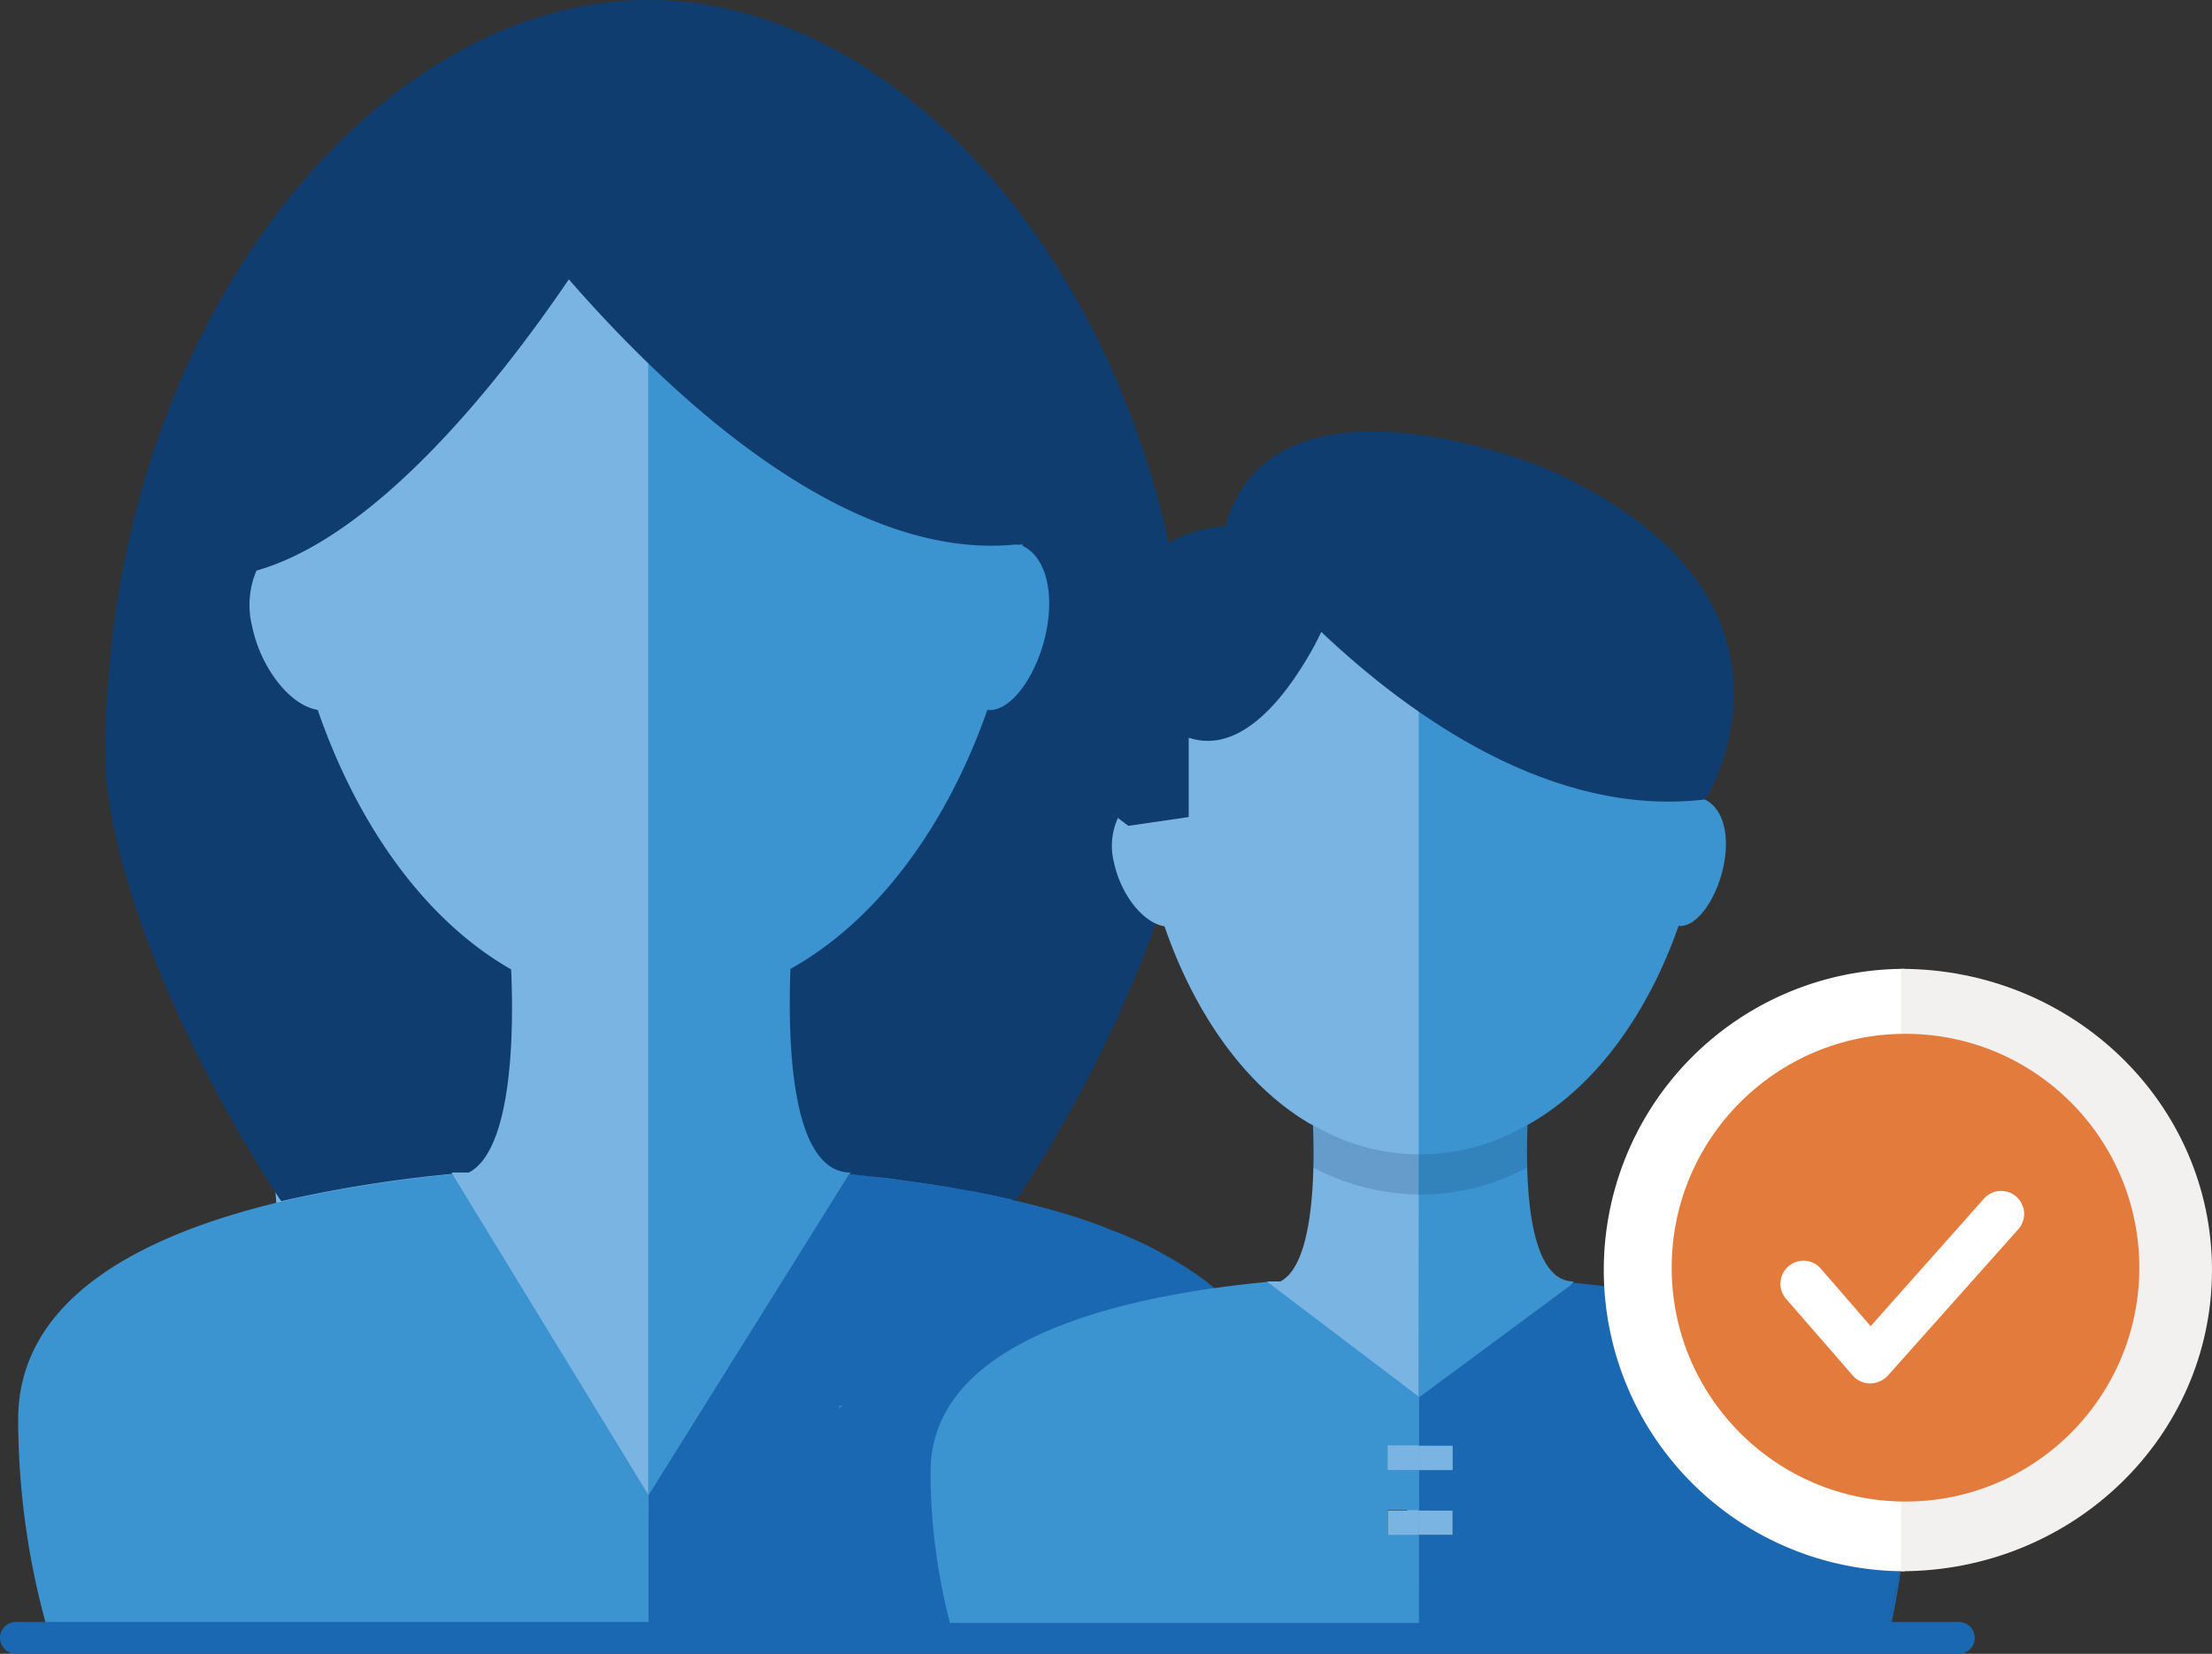
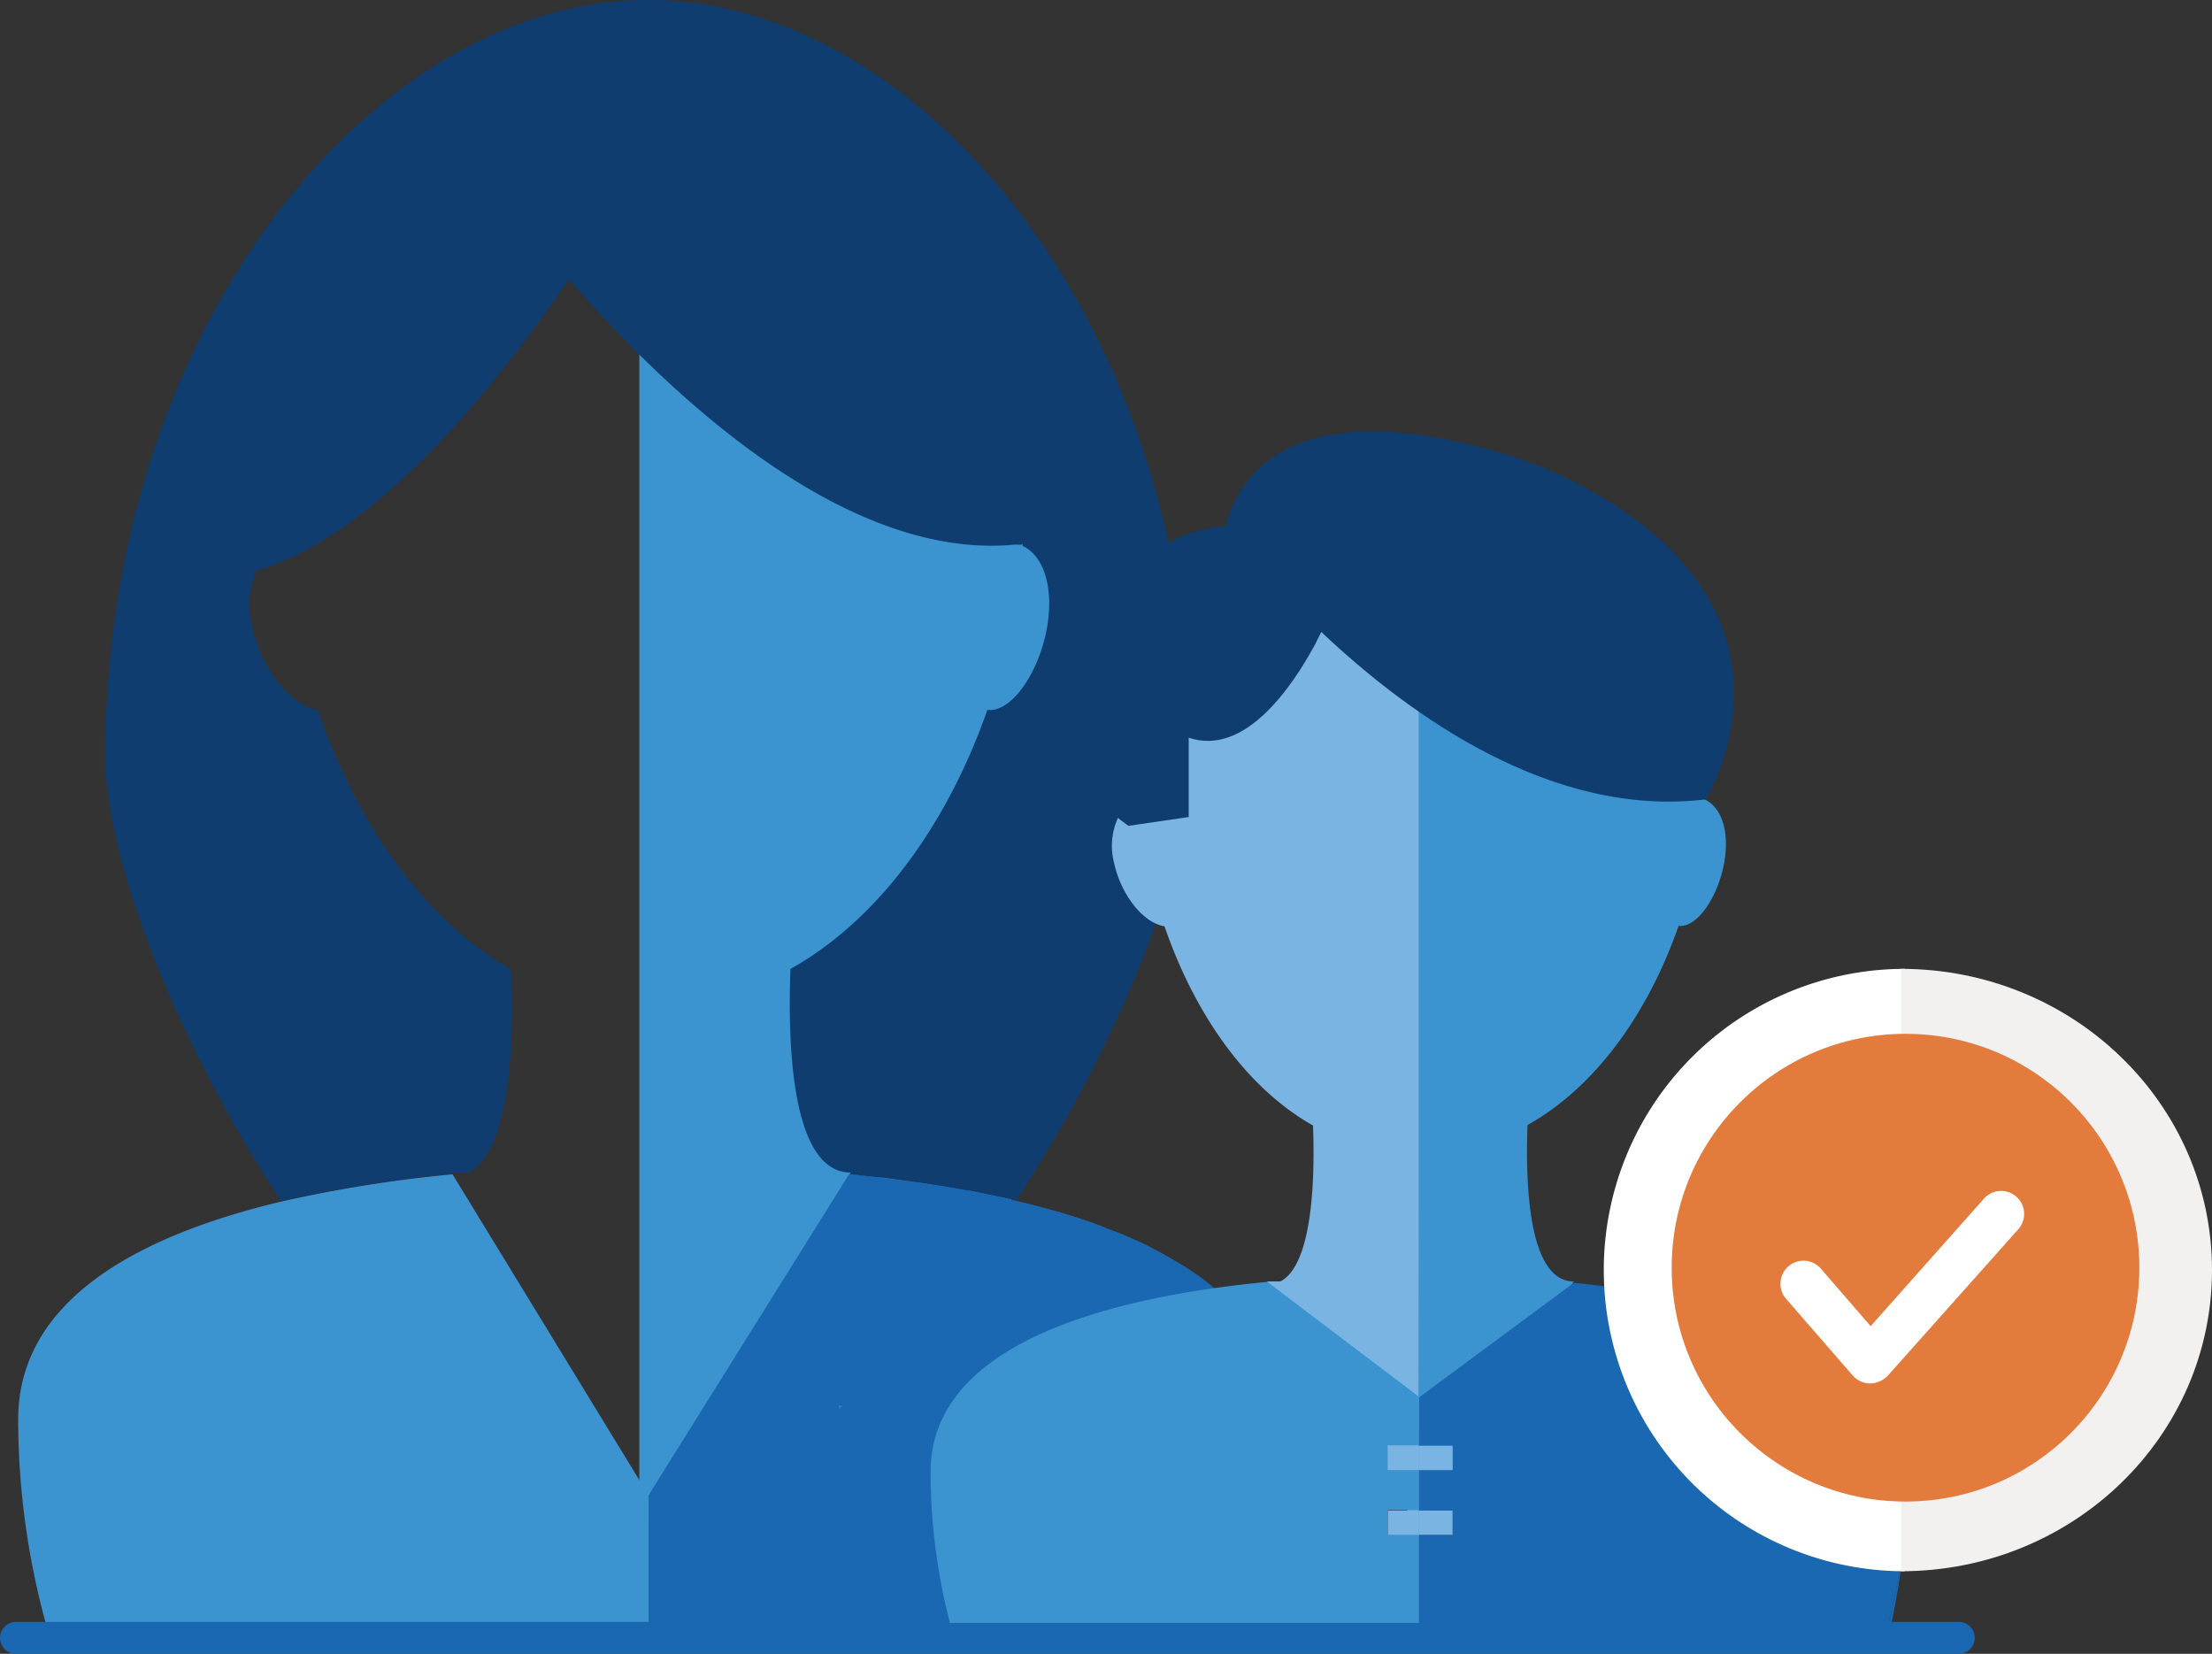
<svg xmlns="http://www.w3.org/2000/svg" viewBox="0 0 364.557 272.512">
  <rect x="0" y="0" width="364.557" height="272.512" fill="#333333" stroke="none" />
  <defs>
    <style>
      .cls-1 {
        fill: #3b93d0;
      }

      .cls-2 {
        fill: #1b68b2;
      }

      .cls-3 {
        fill: #0f3d70;
      }

      .cls-4 {
        fill: #7ab4e2;
      }

      .cls-5 {
        fill: #3081c4;
      }

      .cls-6 {
        fill: none;
        stroke: #1b68b2;
        stroke-linecap: round;
        stroke-linejoin: round;
        stroke-miterlimit: 10;
        stroke-width: 5.257px;
      }

      .cls-7 {
        opacity: 0.2;
      }

      .cls-8 {
        fill: #fff;
      }

      .cls-9 {
        fill: #f2f1f0;
      }

      .cls-10 {
        fill: #e37b3d;
      }
    </style>
  </defs>
  <g id="Group_7572" data-name="Group 7572" transform="translate(0.029 -33.887)">
    <g id="Group_7371" data-name="Group 7371" transform="translate(2.6 33.887)">
      <path id="Path_3837" data-name="Path 3837" class="cls-1" d="M289.3,373.979Z" transform="translate(-81.134 -140.183)" />
      <path id="Path_3838" data-name="Path 3838" class="cls-1" d="M285.383,365.874h0c0-8.713-3.921-15.683-10.383-21.274C281.462,350.191,285.383,357.161,285.383,365.874Z" transform="translate(-77.217 -132.15)" />
      <path id="Path_3839" data-name="Path 3839" class="cls-2" d="M282.3,409.742h.8A150.58,150.58,0,0,0,287.31,374.6h0A127.652,127.652,0,0,1,282.3,409.742Z" transform="translate(-79.216 -140.368)" />
      <path id="Path_3840" data-name="Path 3840" class="cls-2" d="M289.3,374.436h0v0Z" transform="translate(-81.134 -140.203)" />
      <path id="Path_3841" data-name="Path 3841" class="cls-2" d="M184,422.425h7.842V420.9Q188.03,421.771,184,422.425Z" transform="translate(-52.29 -153.05)" />
      <path id="Path_3842" data-name="Path 3842" class="cls-2" d="M191.622,420.7c-2.759.653-5.591,1.162-8.423,1.67h.581q3.921-.653,7.842-1.525Z" transform="translate(-52.071 -152.996)" />
      <path id="Path_3843" data-name="Path 3843" class="cls-3" d="M155.784,78.781A80.926,80.926,0,0,0,146.2,78.2h0A80.926,80.926,0,0,1,155.784,78.781Z" transform="translate(-41.935 -59.177)" />
      <g id="Group_7370" data-name="Group 7370" transform="translate(0.363 0)">
        <path id="Path_3844" data-name="Path 3844" class="cls-1" d="M203.638,278.48l-59.538,30.5V73l47.195,13.069,23.234,51.551Z" transform="translate(-41.723 -57.752)" />
-         <path id="Path_3845" data-name="Path 3845" class="cls-4" d="M59.991,278.48l59.538,30.5V73l-47.2,13.069L49.1,137.621Z" transform="translate(-15.7 -57.752)" />
        <path id="Path_3846" data-name="Path 3846" class="cls-1" d="M252,331.5c1.162.436,2.323.944,3.485,1.452C254.323,332.444,253.162,331.936,252,331.5Z" transform="translate(-71.28 -128.562)" />
        <path id="Path_3847" data-name="Path 3847" class="cls-1" d="M269.5,340.5c1.38.944,2.686,1.96,3.921,2.977A34.606,34.606,0,0,0,269.5,340.5Z" transform="translate(-76.073 -131.027)" />
        <path id="Path_3848" data-name="Path 3848" class="cls-1" d="M236.4,326.3a96.987,96.987,0,0,1,9.512,3.05C242.935,328.26,239.74,327.244,236.4,326.3Z" transform="translate(-67.006 -127.137)" />
        <path id="Path_3849" data-name="Path 3849" class="cls-1" d="M263.5,336.8c1.016.581,2.033,1.162,2.977,1.743C265.533,337.962,264.517,337.381,263.5,336.8Z" transform="translate(-74.43 -130.013)" />
        <path id="Path_3850" data-name="Path 3850" class="cls-1" d="M256.8,333.5a34.182,34.182,0,0,1,3.267,1.6C258.978,334.516,257.889,334.008,256.8,333.5Z" transform="translate(-72.594 -129.109)" />
        <path id="Path_3851" data-name="Path 3851" class="cls-1" d="M106.856,371.141,74.909,318.863h0l-.218-.363A220.338,220.338,0,0,0,46.447,323C22.341,328.738,3.173,339.484,3.1,358.8h0a128.076,128.076,0,0,0,5.083,35.578H107V371.358Z" transform="translate(-3.1 -125.001)" />
        <path id="Path_3852" data-name="Path 3852" class="cls-1" d="M105.218,318.1h0Z" transform="translate(-31.013 -124.891)" />
        <path id="Path_3853" data-name="Path 3853" class="cls-1" d="M219.5,322.4c2.106.436,4.211.871,6.244,1.307C223.711,323.271,221.606,322.836,219.5,322.4Z" transform="translate(-62.377 -126.069)" />
        <path id="Path_3854" data-name="Path 3854" class="cls-1" d="M198.7,319.3c1.452.145,2.9.363,4.356.581C201.6,319.663,200.152,319.445,198.7,319.3Z" transform="translate(-56.679 -125.22)" />
        <path id="Path_3855" data-name="Path 3855" class="cls-1" d="M207.7,320.5c1.452.218,2.9.436,4.284.653C210.532,320.936,209.152,320.718,207.7,320.5Z" transform="translate(-59.145 -125.548)" />
        <path id="Path_3856" data-name="Path 3856" class="cls-2" d="M235.6,409.742h33.908A130.533,130.533,0,0,0,274.59,374.6a162.531,162.531,0,0,1-38.99,24.033Z" transform="translate(-66.787 -140.368)" />
        <path id="Path_3857" data-name="Path 3857" class="cls-2" d="M274.59,373.9a161.036,161.036,0,0,1-38.99,24.251v.29a162.529,162.529,0,0,0,38.99-24.033V373.9Z" transform="translate(-66.787 -140.176)" />
        <path id="Path_3858" data-name="Path 3858" class="cls-4" d="M146,391l.073.145V391Z" transform="translate(-42.244 -144.86)" />
        <path id="Path_3859" data-name="Path 3859" class="cls-4" d="M146.2,391h0v0Z" transform="translate(-42.298 -144.86)" />
        <path id="Path_3860" data-name="Path 3860" class="cls-1" d="M230.908,175.845V175.7H230.4A1.847,1.847,0,0,1,230.908,175.845Z" transform="translate(-65.363 -85.884)" />
        <path id="Path_3861" data-name="Path 3861" class="cls-1" d="M146.2,391.145h0l.145-.145h0Z" transform="translate(-42.298 -144.86)" />
        <path id="Path_3862" data-name="Path 3862" class="cls-1" d="M146.2,391v.145l.073-.145Z" transform="translate(-42.298 -144.86)" />
        <path id="Path_3863" data-name="Path 3863" class="cls-1" d="M187.5,318.1Z" transform="translate(-53.611 -124.891)" />
        <path id="Path_3864" data-name="Path 3864" class="cls-3" d="M159.4,79c32.31,3.776,51.043,27.01,51.043,61.862,0,2.686-.145,5.373-.363,8.059.29.073.508.145.8.218h.508c.218-2.832.363-5.591.363-8.35C211.823,105.937,192.582,82.7,159.4,79Z" transform="translate(-45.914 -59.396)" />
        <path id="Path_3865" data-name="Path 3865" class="cls-3" d="M230.1,175.518c-.29-.073-.508-.145-.8-.218v.145A2.723,2.723,0,0,0,230.1,175.518Z" transform="translate(-65.061 -85.775)" />
        <path id="Path_3866" data-name="Path 3866" class="cls-3" d="M229.2,175.445h0c.073-.073.073-.073.073-.145h0Z" transform="translate(-65.034 -85.775)" />
        <path id="Path_3867" data-name="Path 3867" class="cls-5" d="M189.4,371v.508c.218-.145.363-.363.581-.508Z" transform="translate(-54.132 -139.382)" />
        <path id="Path_3868" data-name="Path 3868" class="cls-2" d="M239.646,337.451c-1.234-1.017-2.541-2.033-3.921-2.977-.436-.29-.944-.654-1.452-.944-.944-.581-1.96-1.162-2.977-1.742-.508-.29-1.017-.581-1.6-.871-1.089-.581-2.178-1.089-3.267-1.6-1.162-.508-2.251-1.016-3.485-1.452-.581-.218-1.162-.436-1.815-.726-3.049-1.162-6.172-2.106-9.512-3.05-1.6-.436-3.267-.871-4.937-1.234a6.049,6.049,0,0,1-1.089-.29c-2.033-.436-4.139-.871-6.244-1.307-1.38-.29-2.832-.508-4.284-.726s-2.9-.436-4.284-.653c-.726-.073-1.452-.218-2.178-.29-1.452-.218-2.9-.363-4.356-.581-1.67-.218-3.34-.363-5.01-.508l-32.891,52.641-.145.218h0v23.017h26.865c2.832-.508,5.663-1.016,8.422-1.67v1.67h29.624v-11.4a163.3,163.3,0,0,0,38.99-24.251C250.1,350.012,246.181,343.041,239.646,337.451Zm-62.08,19.168h.581c-.218.145-.363.363-.581.508Z" transform="translate(-42.298 -125.001)" />
        <path id="Path_3869" data-name="Path 3869" class="cls-3" d="M112.425,52C66.828,52,22.9,106.528,22.9,176.522c0,17.353,11.908,47.485,28.97,73.406a218.329,218.329,0,0,1,28.244-4.5l-.145-.218H82.8c7.333-3.848,7.406-24.033,6.97-33.472-14.739-8.422-25.631-24.614-31.875-42.766-4.647-.726-9.439-7.043-10.819-13.8a14.448,14.448,0,0,1,.726-9.149h0c20.185-5.736,40.588-31.947,51.479-47.994,18.225,20.911,47.2,47.122,74.786,43.565v.363c3.34,1.525,5.155,6.535,4.066,13.215-1.234,7.406-5.809,14.3-9.875,13.8-6.317,18.079-17.426,34.271-32.456,42.693-.363,10.238-.363,33.545,9.947,33.545l-.218.29c1.67.145,3.34.363,5.01.508,1.452.145,2.9.363,4.356.581.726.073,1.452.218,2.178.29,1.452.218,2.9.436,4.284.653s2.832.508,4.284.726c2.106.436,4.211.871,6.244,1.307a6.05,6.05,0,0,1,1.089.29c17.063-25.921,28.97-56.053,28.97-73.406C201.951,106.528,158.023,52,112.425,52Z" transform="translate(-8.524 -52)" />
      </g>
      <line id="Line_510" data-name="Line 510" class="cls-6" x1="320.2" transform="translate(0 269.883)" />
    </g>
    <g id="Group_7375" data-name="Group 7375" transform="translate(153.334 104.991)">
      <g id="Group_7372" data-name="Group 7372" transform="translate(29.903 27.003)">
        <path id="Path_3870" data-name="Path 3870" class="cls-1" d="M320.945,346.437h.073l25.34-40.442.145-.218c-7.914,0-7.914-17.934-7.624-25.776,11.545-6.462,20.04-18.878,24.9-32.819,3.122.363,6.607-4.937,7.551-10.6.871-5.155-.581-8.931-3.122-10.165h0c-.145-.073-.218-.145-.363-.145h-.581c-16.409,1.6-33.254-10.165-46.469-22.871l.145,143.037Zm23.017-40.66Z" transform="translate(-270.399 -192.727)" />
        <path id="Path_3871" data-name="Path 3871" class="cls-1" d="M352.7,344.4Z" transform="translate(-279.137 -231.35)" />
        <path id="Path_3872" data-name="Path 3872" class="cls-4" d="M302.076,342.41h-.145V199.373l-1.089-1.089c-3.267-3.195-6.244-6.462-9-9.584-8.35,12.343-31.221,5.3-39.571,36.885h0a11.069,11.069,0,0,0-.581,7.043c1.089,5.228,4.719,10.02,8.35,10.6,4.792,13.941,13.142,26.429,24.469,32.819.29,7.261.218,22.8-5.373,25.7h-2.178l.073.145.218.29h0L300.769,340.6l1.089,1.743.073.073h0v.073h0Z" transform="translate(-251.384 -188.7)" />
      </g>
      <g id="Group_2872_1_" class="cls-7" transform="translate(62.665 114.045)">
-         <path id="Path_437_1_" class="cls-3" d="M257.8,239.243a38.84,38.84,0,0,0,18.007,4.647,37.368,37.368,0,0,0,18.007-4.647,38.044,38.044,0,0,1,0-7.043,34.544,34.544,0,0,1-36.013,0A38.036,38.036,0,0,1,257.8,239.243Z" transform="translate(-257.8 -232.2)" />
-       </g>
+         </g>
      <path id="Path_3873" data-name="Path 3873" class="cls-3" d="M251.392,214.962c-1.96-8.132-9.366-45.235,17.789-47.848l.145.145.073-.145c7.987-28.317,53-9.439,53-9.439,47.2,21.056,26.139,54.456,26.139,54.456-25.195,3.049-48.575-13.65-63.314-27.591l-1.017,2.033h0c-3.776,6.97-11.545,18.515-20.838,15.393v13.069l-9.947,1.452Z" transform="translate(-220.824 -151.51)" />
      <g id="Group_7374" data-name="Group 7374" transform="translate(0 140.053)">
        <g id="Group_7373" data-name="Group 7373">
          <path id="Path_3874" data-name="Path 3874" class="cls-1" d="M289.273,344.4h0Z" transform="translate(-231.84 -344.4)" />
          <path id="Path_3875" data-name="Path 3875" class="cls-1" d="M290.722,386.1h-5.155v-3.993h5.155v-6.68h-5.155v-3.993h5.155v-7.987l-24.541-18.588-.145-.073h.073l-.363-.29c-27.518,2.614-55.545,10.673-55.545,31.294a99.269,99.269,0,0,0,3.195,24.9h77.327Z" transform="translate(-210.2 -344.427)" />
          <path id="Path_3876" data-name="Path 3876" class="cls-2" d="M428.108,412.6a119.972,119.972,0,0,0,2.687-24.9,99.269,99.269,0,0,1-3.195,24.9Z" transform="translate(-269.751 -356.261)" />
          <path id="Path_3877" data-name="Path 3877" class="cls-2" d="M346.367,344.99h-.145L321.1,363.578h0v7.987h5.518v3.993H321.1v6.68h5.518v3.993H321.1v14.594h77.327a99.27,99.27,0,0,0,3.195-24.9c0-20.475-27.663-28.535-55.037-31.221l-.363.29A.1.1,0,0,1,346.367,344.99Z" transform="translate(-240.578 -344.482)" />
          <rect id="Rectangle_2706" data-name="Rectangle 2706" class="cls-4" width="5.155" height="3.993" transform="translate(75.367 27.083)" />
          <rect id="Rectangle_2707" data-name="Rectangle 2707" class="cls-4" width="5.518" height="3.993" transform="translate(80.522 27.083)" />
          <rect id="Rectangle_2708" data-name="Rectangle 2708" class="cls-4" width="5.155" height="3.993" transform="translate(75.367 37.756)" />
          <rect id="Rectangle_2709" data-name="Rectangle 2709" class="cls-4" width="5.518" height="3.993" transform="translate(80.522 37.756)" />
        </g>
      </g>
    </g>
    <g id="Group_7381" data-name="Group 7381" transform="translate(264.288 193.532)">
      <g id="Group_7377" data-name="Group 7377">
        <g id="Group_7376" data-name="Group 7376">
          <path id="Path_3878" data-name="Path 3878" class="cls-8" d="M433.43,404.26a49.63,49.63,0,0,1,0-99.26" transform="translate(-383.8 -305)" />
          <path id="Path_3879" data-name="Path 3879" class="cls-9" d="M434.8,305c28.337,0,51.248,22.188,51.248,49.63s-22.911,49.63-51.248,49.63" transform="translate(-385.808 -305)" />
        </g>
      </g>
      <g id="Group_7380" data-name="Group 7380" transform="translate(11.191 10.705)">
        <g id="Group_7379" data-name="Group 7379">
          <g id="Group_7378" data-name="Group 7378">
            <circle id="Ellipse_427" data-name="Ellipse 427" class="cls-10" cx="38.536" cy="38.536" r="38.536" />
          </g>
        </g>
        <path id="Path_3880" data-name="Path 3880" class="cls-8" d="M428.493,374.324h0a3.829,3.829,0,0,1-2.822-1.265l-11-12.651a3.795,3.795,0,1,1,5.742-4.963l8.174,9.439,18.684-21.02a3.79,3.79,0,0,1,5.644,5.06l-21.6,24.231A4.139,4.139,0,0,1,428.493,374.324Z" transform="translate(-395.796 -316.714)" />
      </g>
    </g>
  </g>
</svg>